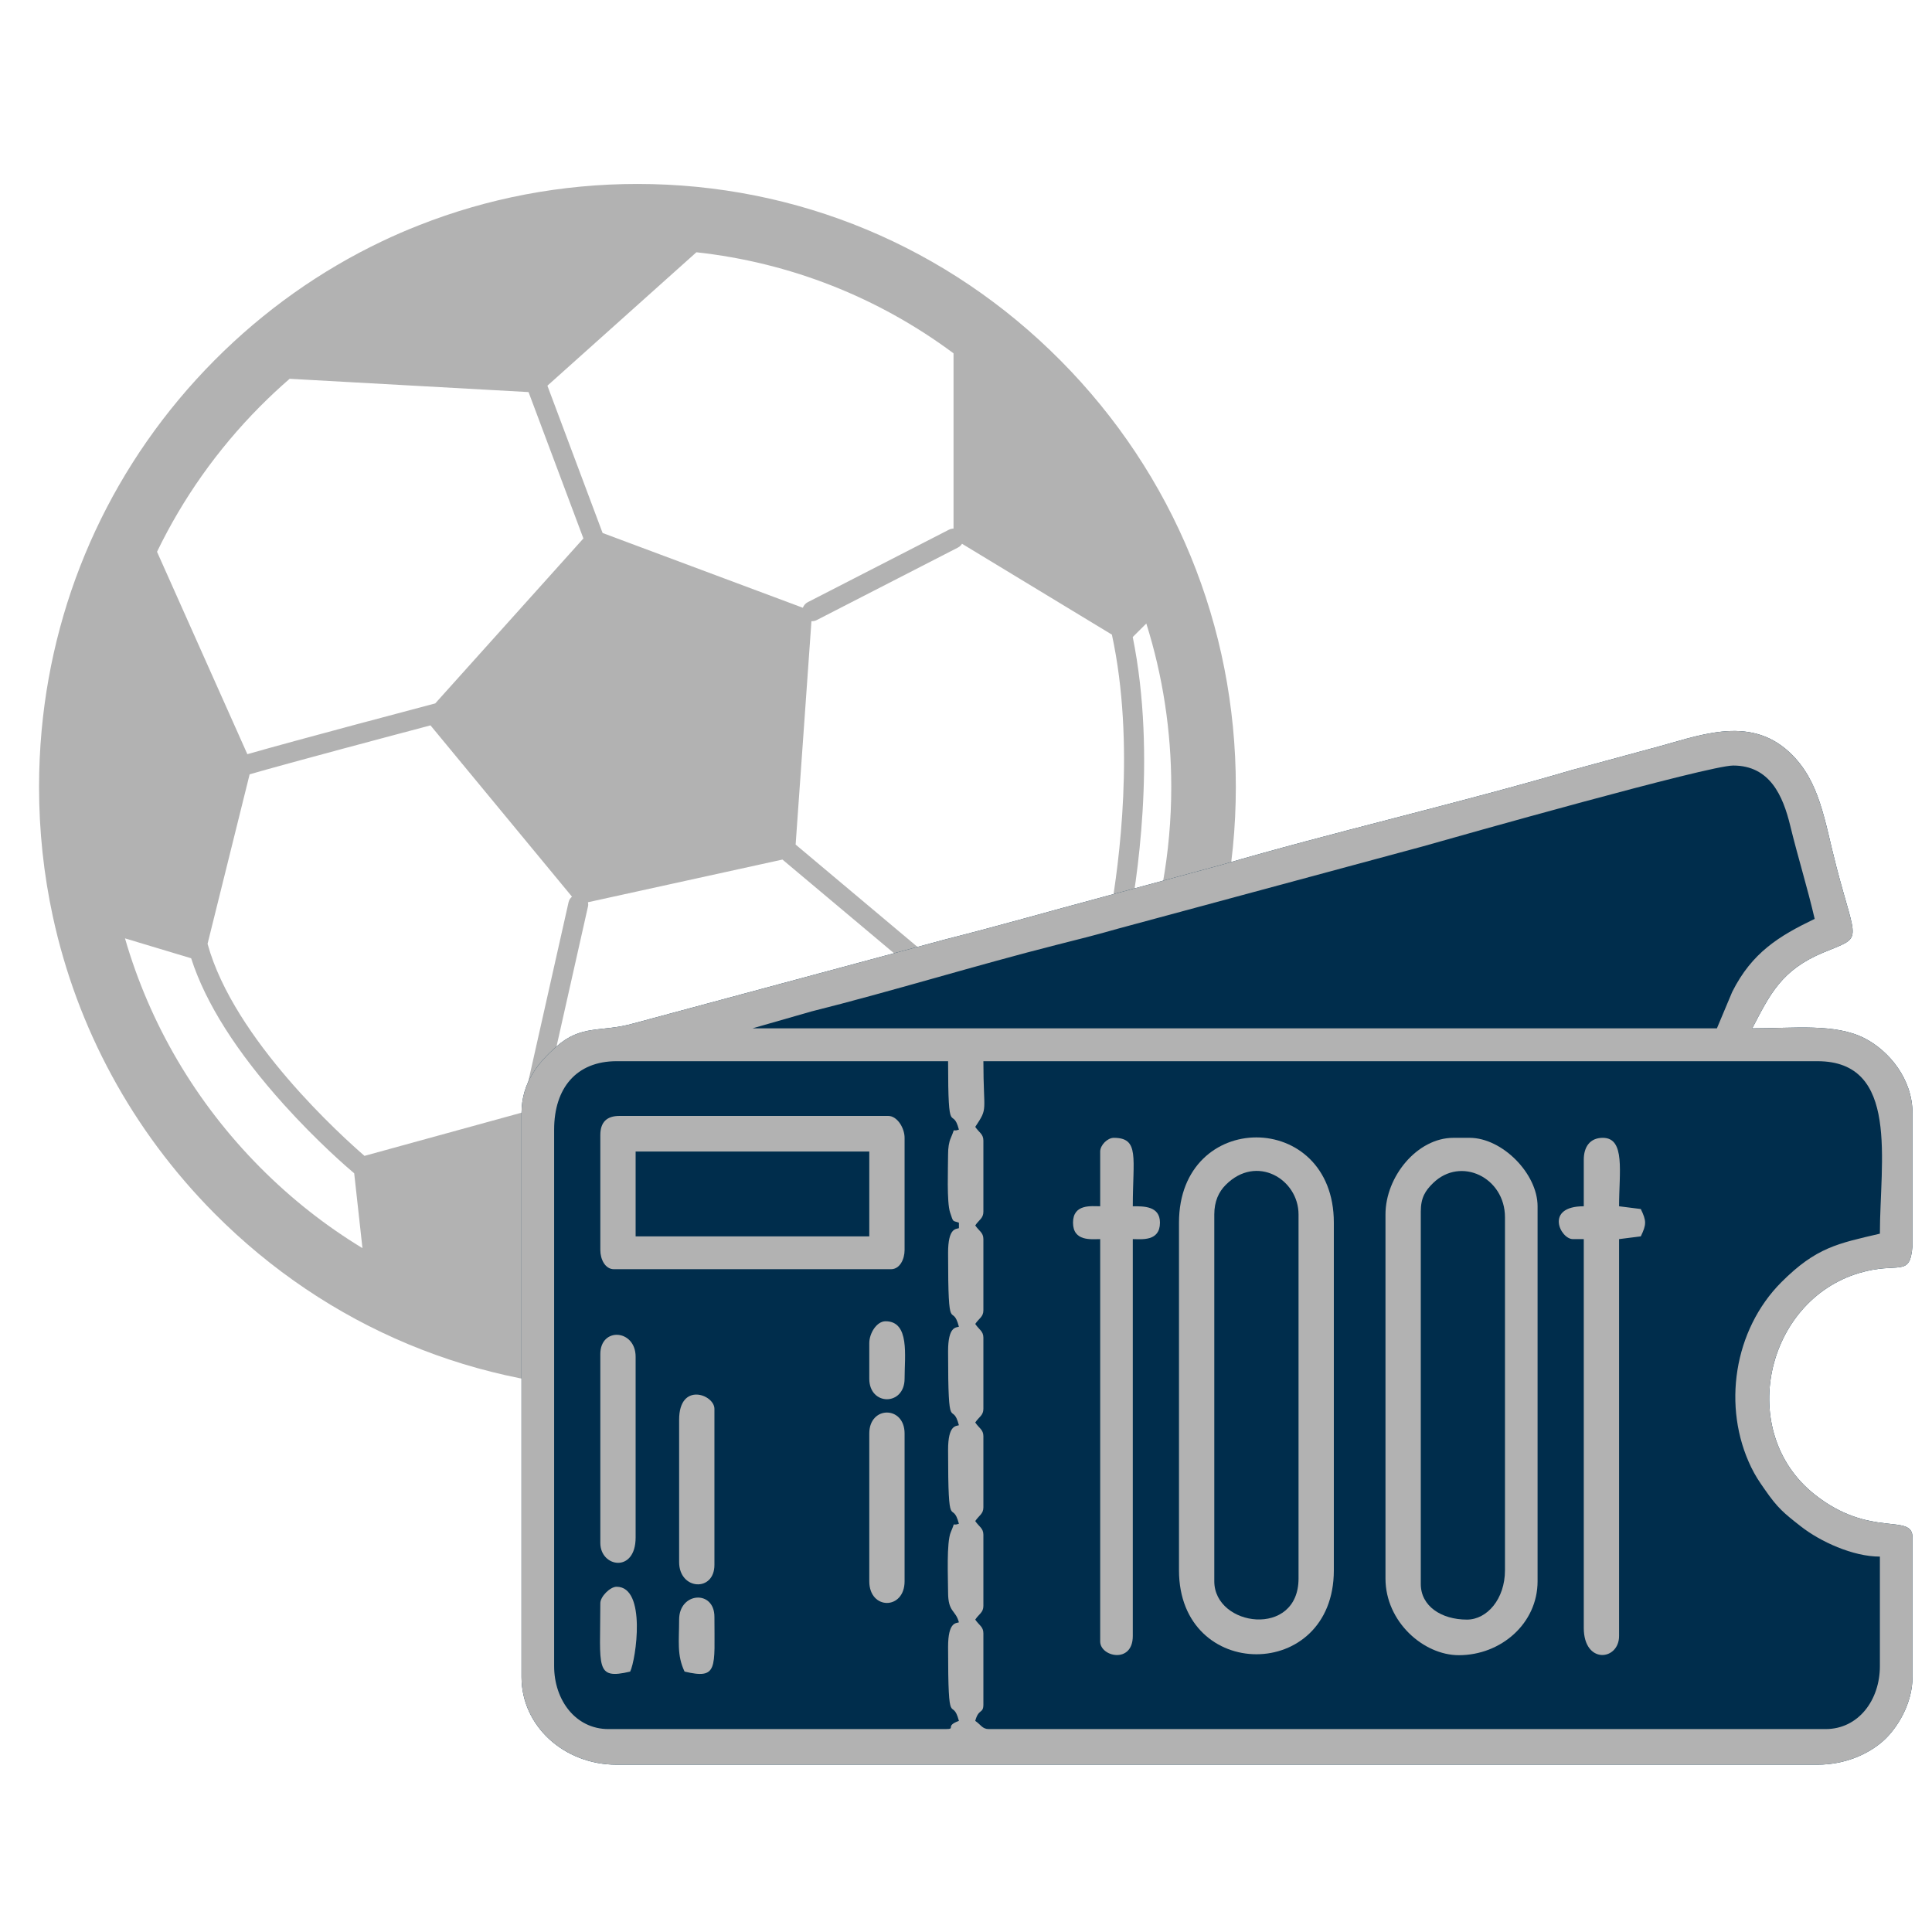
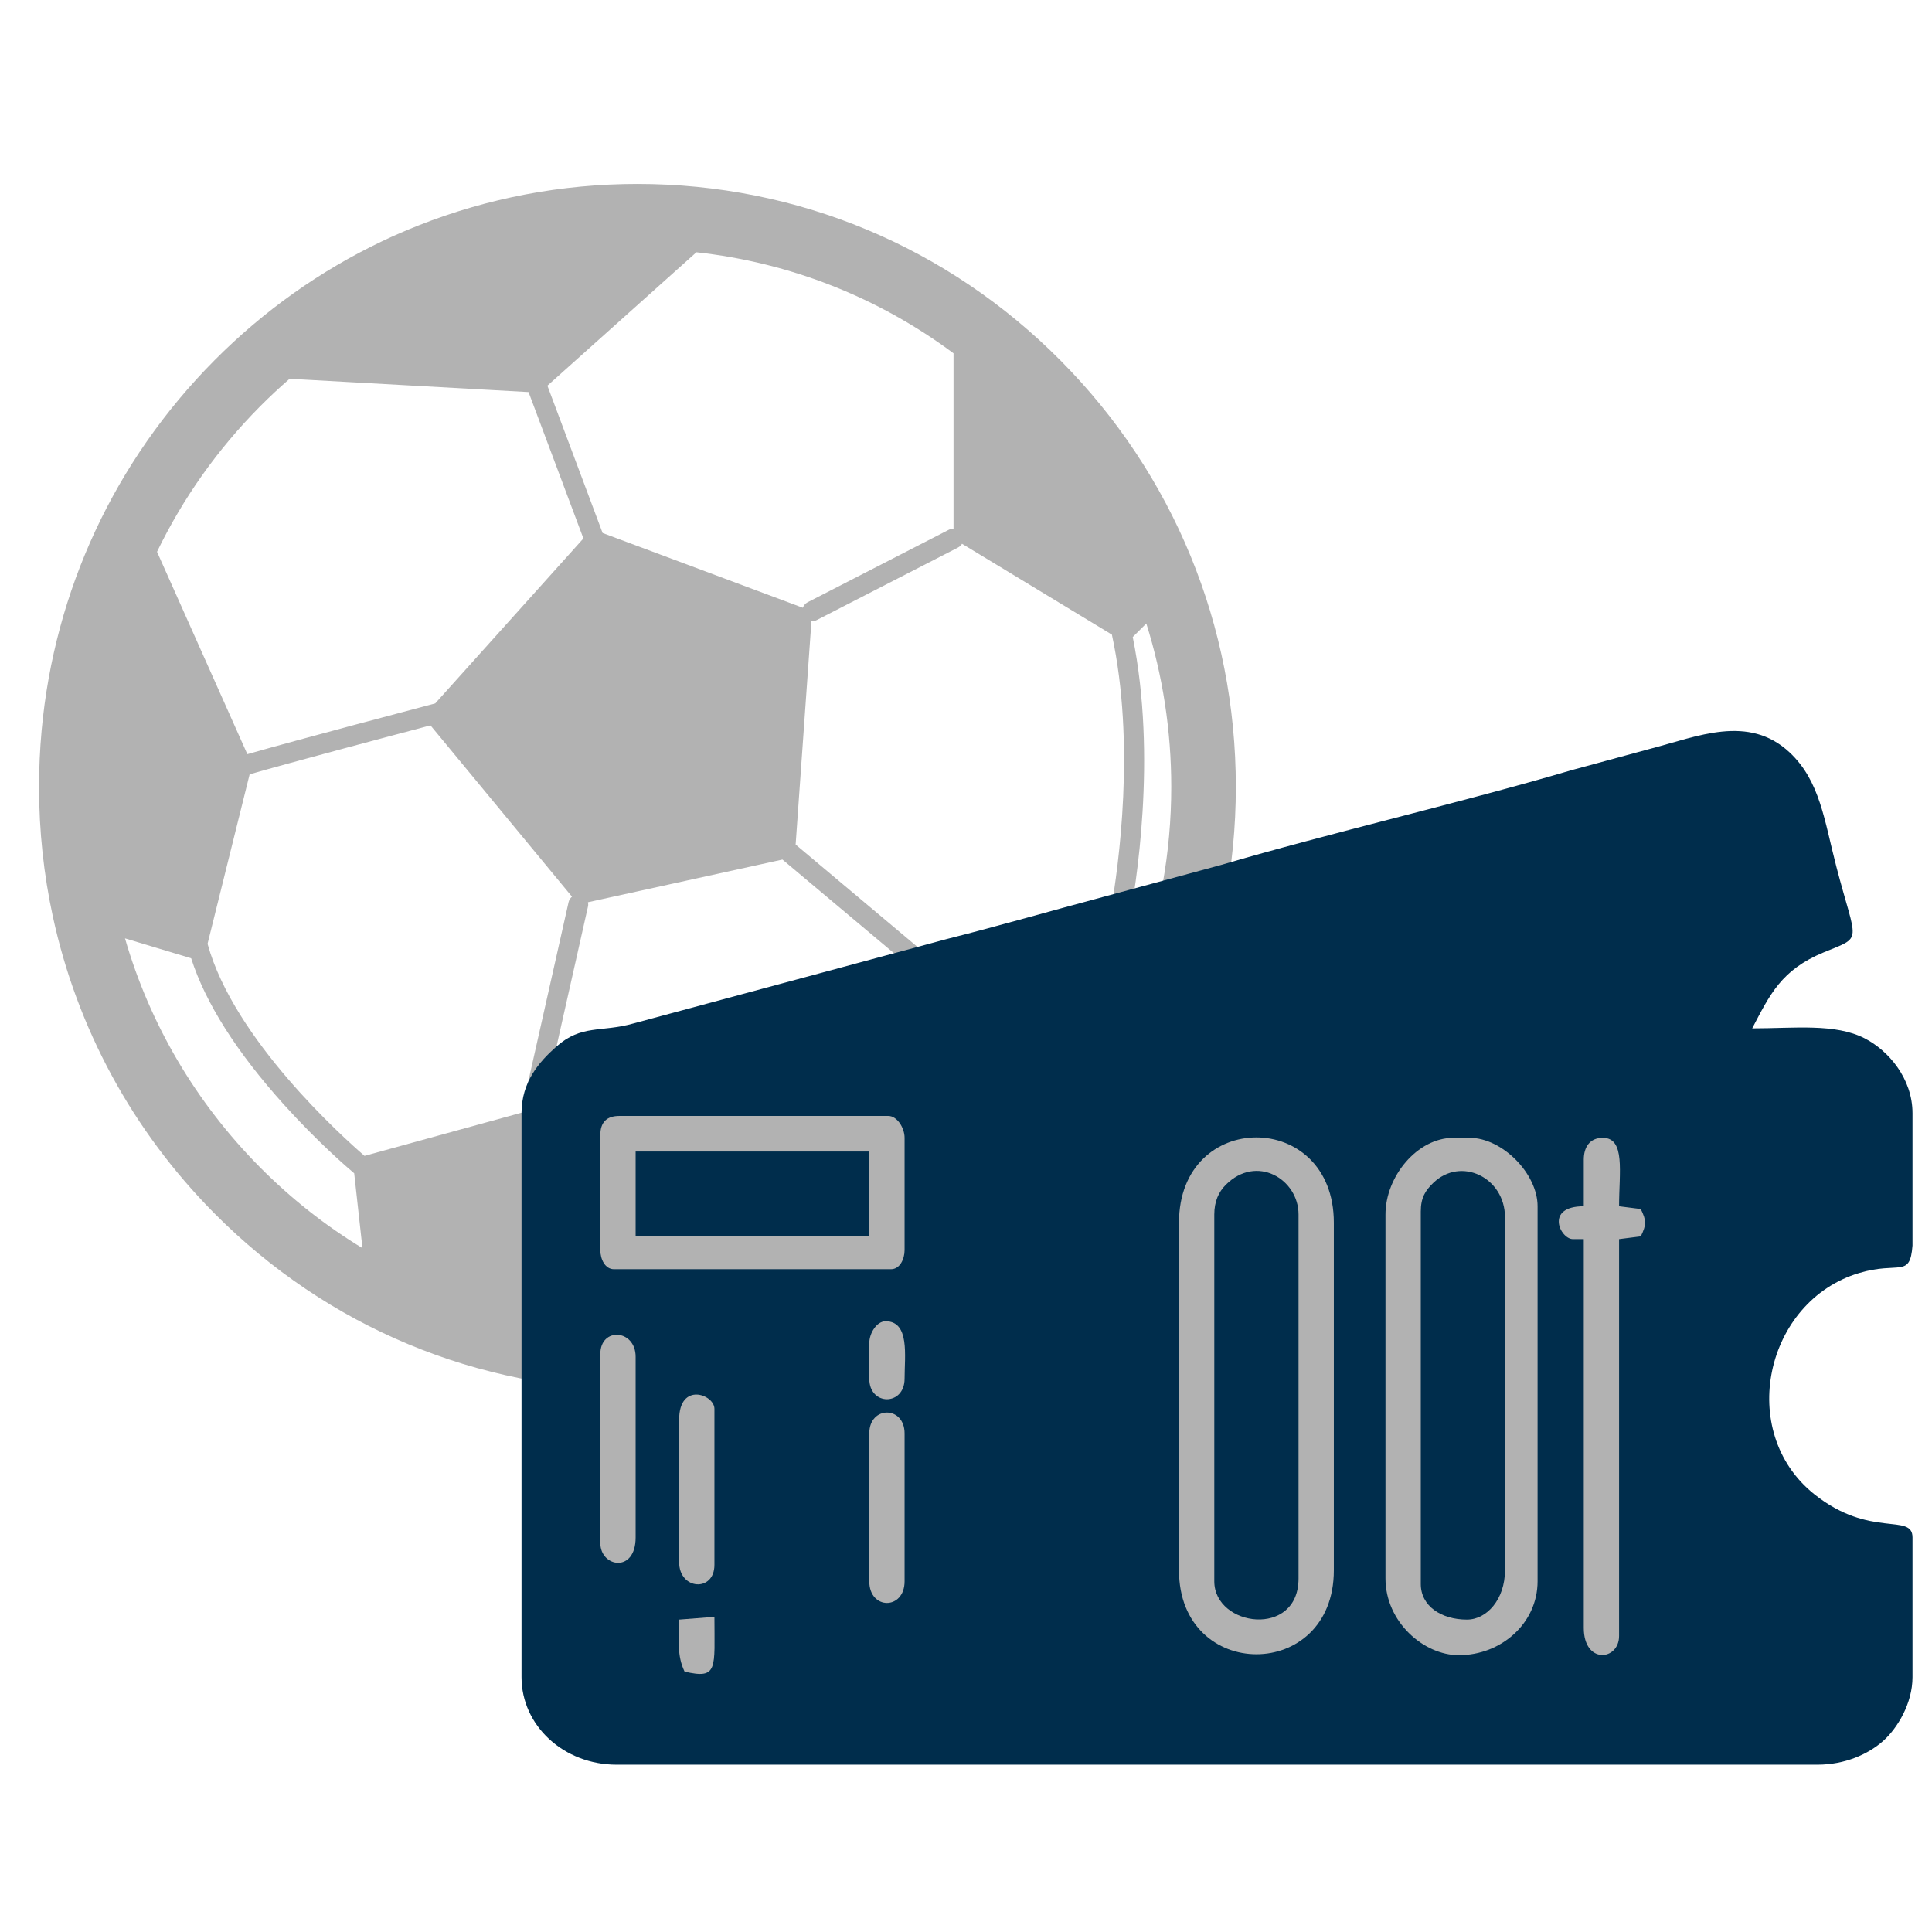
<svg xmlns="http://www.w3.org/2000/svg" width="33" height="33" viewBox="0 0 33 33" fill="none">
  <path d="M10.888 3.142C9.591 3.142 8.331 3.384 7.158 3.847C6.944 3.931 6.733 4.022 6.524 4.122C5.474 4.622 4.506 5.306 3.66 6.158C1.957 7.874 0.93 10.09 0.711 12.476C0.682 12.795 0.667 13.117 0.667 13.441C0.667 14.195 0.747 14.937 0.903 15.657C1.316 17.562 2.26 19.311 3.66 20.723C5.591 22.668 8.158 23.739 10.888 23.739C13.618 23.739 16.185 22.668 18.115 20.723C20.046 18.777 21.109 16.191 21.109 13.441C21.109 10.69 20.046 8.103 18.115 6.158C16.185 4.213 13.618 3.142 10.888 3.142ZM10.888 22.628C10.751 22.628 10.614 22.625 10.479 22.619L11.309 21.655C13.496 21.656 15.15 20.634 15.708 20.238L16.875 20.37C15.215 21.831 13.112 22.628 10.888 22.628ZM4.44 19.937C3.342 18.83 2.558 17.49 2.135 16.028L3.265 16.368C3.51 17.132 4.043 17.972 4.851 18.869C5.42 19.5 5.931 19.941 6.05 20.041L6.191 21.319C5.561 20.937 4.973 20.474 4.44 19.937ZM4.947 6.47L9.028 6.697L9.965 9.197L7.434 12.015C7.225 12.07 5.105 12.63 4.225 12.882L2.682 9.425C3.121 8.517 3.711 7.679 4.44 6.944C4.604 6.779 4.773 6.621 4.947 6.47ZM15.635 19.869C15.295 20.124 13.58 21.317 11.298 21.314L9.205 19.081C9.228 19.058 9.246 19.029 9.254 18.994L10.043 15.485C10.049 15.459 10.048 15.434 10.043 15.411L13.365 14.682C13.366 14.682 13.366 14.683 13.366 14.683L16.271 17.122C16.291 17.139 16.314 17.15 16.337 17.156L15.635 19.869ZM6.226 19.743C5.857 19.424 3.996 17.755 3.547 16.127C3.546 16.125 3.545 16.124 3.545 16.122L4.264 13.226C4.985 13.018 6.778 12.542 7.353 12.39L9.77 15.316C9.742 15.339 9.721 15.371 9.712 15.409L8.923 18.919C8.916 18.947 8.918 18.975 8.925 19.001L6.226 19.743ZM16.287 9.029C16.261 9.029 16.235 9.035 16.21 9.047L13.795 10.287C13.755 10.308 13.728 10.342 13.713 10.381L10.293 9.104L9.35 6.588L11.895 4.309C13.493 4.484 14.999 5.077 16.287 6.035V9.029ZM16.529 16.91C16.519 16.891 16.506 16.874 16.488 16.86L13.59 14.426L13.86 10.61C13.89 10.612 13.92 10.607 13.949 10.592L16.364 9.352C16.393 9.337 16.416 9.314 16.432 9.288L18.992 10.84C19.395 12.701 19.111 14.774 18.97 15.579L16.529 16.91ZM19.275 15.804C19.404 15.14 19.764 12.934 19.348 10.881L19.58 10.65C19.86 11.541 20.006 12.479 20.006 13.441C20.006 14.563 19.807 15.655 19.427 16.676L19.275 15.804Z" fill="#B2B2B2" />
  <path fill-rule="evenodd" clip-rule="evenodd" d="M31.756 21.744C32.438 21.54 32.624 21.838 32.667 21.275V19.014C32.667 18.421 32.256 17.943 31.849 17.735C31.346 17.477 30.654 17.565 29.929 17.565C30.231 16.989 30.425 16.567 31.148 16.268C31.832 15.985 31.714 16.138 31.367 14.806C31.161 14.014 31.088 13.34 30.569 12.853C29.866 12.194 28.989 12.582 28.202 12.786L26.85 13.153C24.952 13.712 22.726 14.225 20.85 14.776L18.839 15.321C17.944 15.56 17.076 15.811 16.166 16.041L10.821 17.481C10.269 17.638 9.934 17.492 9.499 17.88C9.206 18.141 8.908 18.48 8.908 19.014V28.646C8.908 29.479 9.632 30.142 10.532 30.142H31.043C31.513 30.142 31.912 29.963 32.169 29.734C32.411 29.516 32.667 29.095 32.667 28.646V26.261C32.667 25.834 31.945 26.286 30.988 25.521C29.654 24.454 30.151 22.223 31.756 21.744Z" fill="#002D4C" />
-   <path fill-rule="evenodd" clip-rule="evenodd" d="M29.326 17.565H12.853L13.864 17.275C15.184 16.946 16.699 16.48 18.031 16.143C18.411 16.047 18.721 15.97 19.097 15.862L24.295 14.459C24.937 14.276 29.183 13.076 29.604 13.076C30.231 13.076 30.454 13.591 30.579 14.105C30.708 14.637 30.872 15.159 30.996 15.695C30.386 15.989 29.926 16.269 29.588 16.941L29.326 17.565ZM16.194 19.716C16.194 19.948 16.169 20.532 16.228 20.709C16.288 20.889 16.267 20.844 16.379 20.884V20.978C16.331 20.996 16.194 20.967 16.194 21.399C16.194 22.897 16.26 22.212 16.379 22.661C16.331 22.679 16.194 22.65 16.194 23.082C16.194 24.58 16.26 23.895 16.379 24.344C16.331 24.362 16.194 24.333 16.194 24.765C16.194 26.263 16.26 25.578 16.379 26.027C16.245 26.076 16.331 25.96 16.241 26.168C16.164 26.343 16.194 26.96 16.194 27.196C16.194 27.545 16.322 27.495 16.379 27.711C16.331 27.728 16.194 27.7 16.194 28.131C16.194 29.63 16.26 28.945 16.379 29.394C16.126 29.486 16.344 29.534 16.147 29.534H10.393C9.83 29.534 9.465 29.037 9.465 28.459V19.295C9.465 18.588 9.843 18.126 10.532 18.126H16.194C16.194 19.502 16.264 18.861 16.379 19.295C16.245 19.344 16.331 19.228 16.241 19.436C16.208 19.509 16.194 19.608 16.194 19.716ZM32.667 19.014V21.275C32.624 21.838 32.438 21.54 31.756 21.744C30.151 22.223 29.654 24.454 30.988 25.521C31.945 26.286 32.667 25.834 32.667 26.261V28.646C32.667 29.095 32.411 29.516 32.169 29.734C31.912 29.963 31.513 30.142 31.043 30.142H10.532C9.632 30.142 8.908 29.479 8.908 28.646V19.014C8.908 18.48 9.206 18.141 9.499 17.88C9.934 17.492 10.269 17.638 10.821 17.481L16.166 16.041C17.076 15.811 17.944 15.56 18.839 15.321L20.85 14.776C22.726 14.225 24.952 13.712 26.85 13.153L28.202 12.786C28.989 12.582 29.866 12.194 30.569 12.853C31.088 13.34 31.161 14.014 31.367 14.806C31.714 16.138 31.832 15.985 31.148 16.268C30.425 16.567 30.231 16.989 29.929 17.565C30.654 17.565 31.346 17.477 31.849 17.735C32.256 17.943 32.667 18.421 32.667 19.014ZM16.658 19.248C16.883 18.909 16.797 19.021 16.797 18.126H31.043C32.451 18.126 32.11 19.84 32.11 21.072C31.39 21.241 31.024 21.304 30.427 21.901C29.615 22.715 29.411 24.032 29.912 25.063C29.985 25.212 30.049 25.306 30.142 25.439C30.364 25.76 30.468 25.844 30.764 26.075C31.089 26.329 31.646 26.588 32.11 26.588V28.459C32.11 29.037 31.745 29.534 31.182 29.534H16.89C16.778 29.534 16.753 29.458 16.658 29.394C16.715 29.179 16.797 29.276 16.797 29.113V27.898C16.797 27.785 16.722 27.76 16.658 27.664C16.722 27.567 16.797 27.543 16.797 27.43V26.215C16.797 26.102 16.722 26.077 16.658 25.981C16.722 25.884 16.797 25.859 16.797 25.747V24.531C16.797 24.419 16.722 24.394 16.658 24.297C16.722 24.201 16.797 24.176 16.797 24.064V22.848C16.797 22.736 16.722 22.711 16.658 22.614C16.722 22.518 16.797 22.493 16.797 22.381V21.165C16.797 21.052 16.722 21.027 16.658 20.931C16.722 20.835 16.797 20.81 16.797 20.697V19.482C16.797 19.369 16.722 19.344 16.658 19.248Z" fill="#B2B2B2" />
  <path fill-rule="evenodd" clip-rule="evenodd" d="M20.138 20.884V26.822C20.138 28.733 22.783 28.735 22.783 26.822V20.884C22.783 18.944 20.138 18.941 20.138 20.884ZM20.741 27.009V20.744C20.741 20.519 20.818 20.357 20.936 20.239C21.461 19.71 22.18 20.139 22.18 20.744V26.962C22.18 27.982 20.741 27.79 20.741 27.009Z" fill="#B2B2B2" />
  <path fill-rule="evenodd" clip-rule="evenodd" d="M23.665 20.744V26.962C23.665 27.7 24.314 28.272 24.918 28.272C25.638 28.272 26.263 27.73 26.263 27.009V20.604C26.263 20.045 25.658 19.435 25.103 19.435H24.825C24.207 19.435 23.665 20.097 23.665 20.744ZM25.057 27.664C24.618 27.664 24.268 27.433 24.268 27.056V20.697C24.268 20.456 24.345 20.338 24.478 20.208C24.952 19.746 25.706 20.113 25.706 20.791V26.822C25.706 27.314 25.398 27.664 25.057 27.664Z" fill="#B2B2B2" />
  <path fill-rule="evenodd" clip-rule="evenodd" d="M10.254 19.388V21.352C10.254 21.509 10.336 21.679 10.486 21.679H15.219C15.369 21.679 15.451 21.509 15.451 21.352V19.435C15.451 19.264 15.323 19.061 15.173 19.061H10.579C10.362 19.061 10.254 19.17 10.254 19.388ZM10.857 19.669H14.848V21.118H10.857V19.669Z" fill="#B2B2B2" />
  <path fill-rule="evenodd" clip-rule="evenodd" d="M27.052 19.809V20.604C26.379 20.604 26.651 21.165 26.866 21.165H27.052V27.804C27.052 28.433 27.655 28.366 27.655 27.944V21.165L28.026 21.118C28.124 20.914 28.124 20.855 28.026 20.651L27.655 20.604C27.655 20.022 27.766 19.435 27.377 19.435C27.155 19.435 27.052 19.593 27.052 19.809Z" fill="#B2B2B2" />
-   <path fill-rule="evenodd" clip-rule="evenodd" d="M18.792 19.669V20.604C18.645 20.604 18.328 20.559 18.328 20.884C18.328 21.21 18.645 21.165 18.792 21.165V28.038C18.792 28.3 19.349 28.424 19.349 27.944V21.165C19.496 21.165 19.813 21.21 19.813 20.884C19.813 20.596 19.531 20.604 19.349 20.604C19.349 19.777 19.468 19.435 19.024 19.435C18.916 19.435 18.792 19.56 18.792 19.669Z" fill="#B2B2B2" />
  <path fill-rule="evenodd" clip-rule="evenodd" d="M10.254 23.129V26.355C10.254 26.771 10.857 26.875 10.857 26.261V23.175C10.857 22.704 10.254 22.662 10.254 23.129Z" fill="#B2B2B2" />
  <path fill-rule="evenodd" clip-rule="evenodd" d="M14.848 24.485V27.009C14.848 27.503 15.451 27.503 15.451 27.009V24.485C15.451 24.008 14.848 24.008 14.848 24.485Z" fill="#B2B2B2" />
  <path fill-rule="evenodd" clip-rule="evenodd" d="M11.6 24.251V26.682C11.6 27.16 12.203 27.199 12.203 26.729V24.064C12.203 23.818 11.6 23.598 11.6 24.251Z" fill="#B2B2B2" />
-   <path fill-rule="evenodd" clip-rule="evenodd" d="M10.254 27.383C10.254 28.484 10.158 28.695 10.764 28.552C10.863 28.346 11.046 27.103 10.532 27.103C10.421 27.103 10.254 27.271 10.254 27.383Z" fill="#B2B2B2" />
  <path fill-rule="evenodd" clip-rule="evenodd" d="M14.848 22.942V23.549C14.848 24.017 15.451 24.017 15.451 23.549C15.451 23.159 15.542 22.568 15.126 22.568C14.976 22.568 14.848 22.771 14.848 22.942Z" fill="#B2B2B2" />
-   <path fill-rule="evenodd" clip-rule="evenodd" d="M11.6 27.664C11.6 28.031 11.559 28.272 11.693 28.552C12.27 28.688 12.203 28.501 12.203 27.617C12.203 27.15 11.6 27.193 11.6 27.664Z" fill="#B2B2B2" />
+   <path fill-rule="evenodd" clip-rule="evenodd" d="M11.6 27.664C11.6 28.031 11.559 28.272 11.693 28.552C12.27 28.688 12.203 28.501 12.203 27.617Z" fill="#B2B2B2" />
</svg>